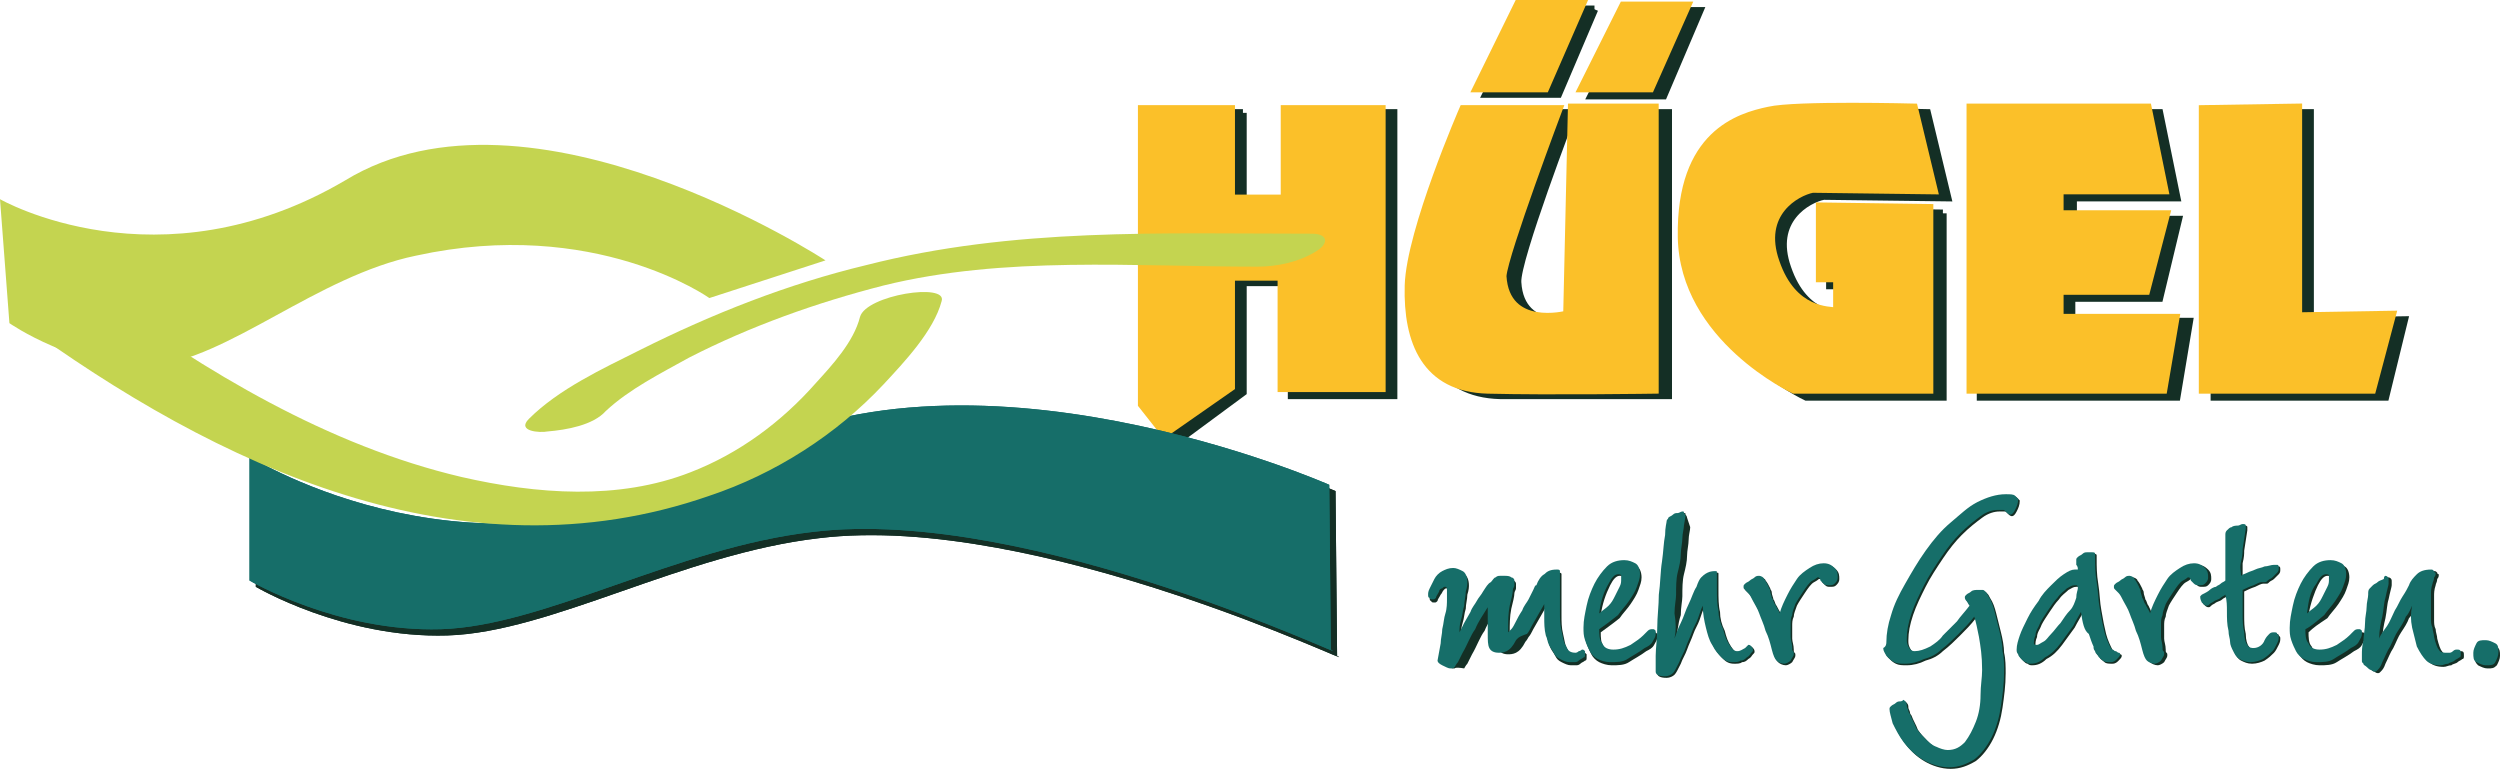
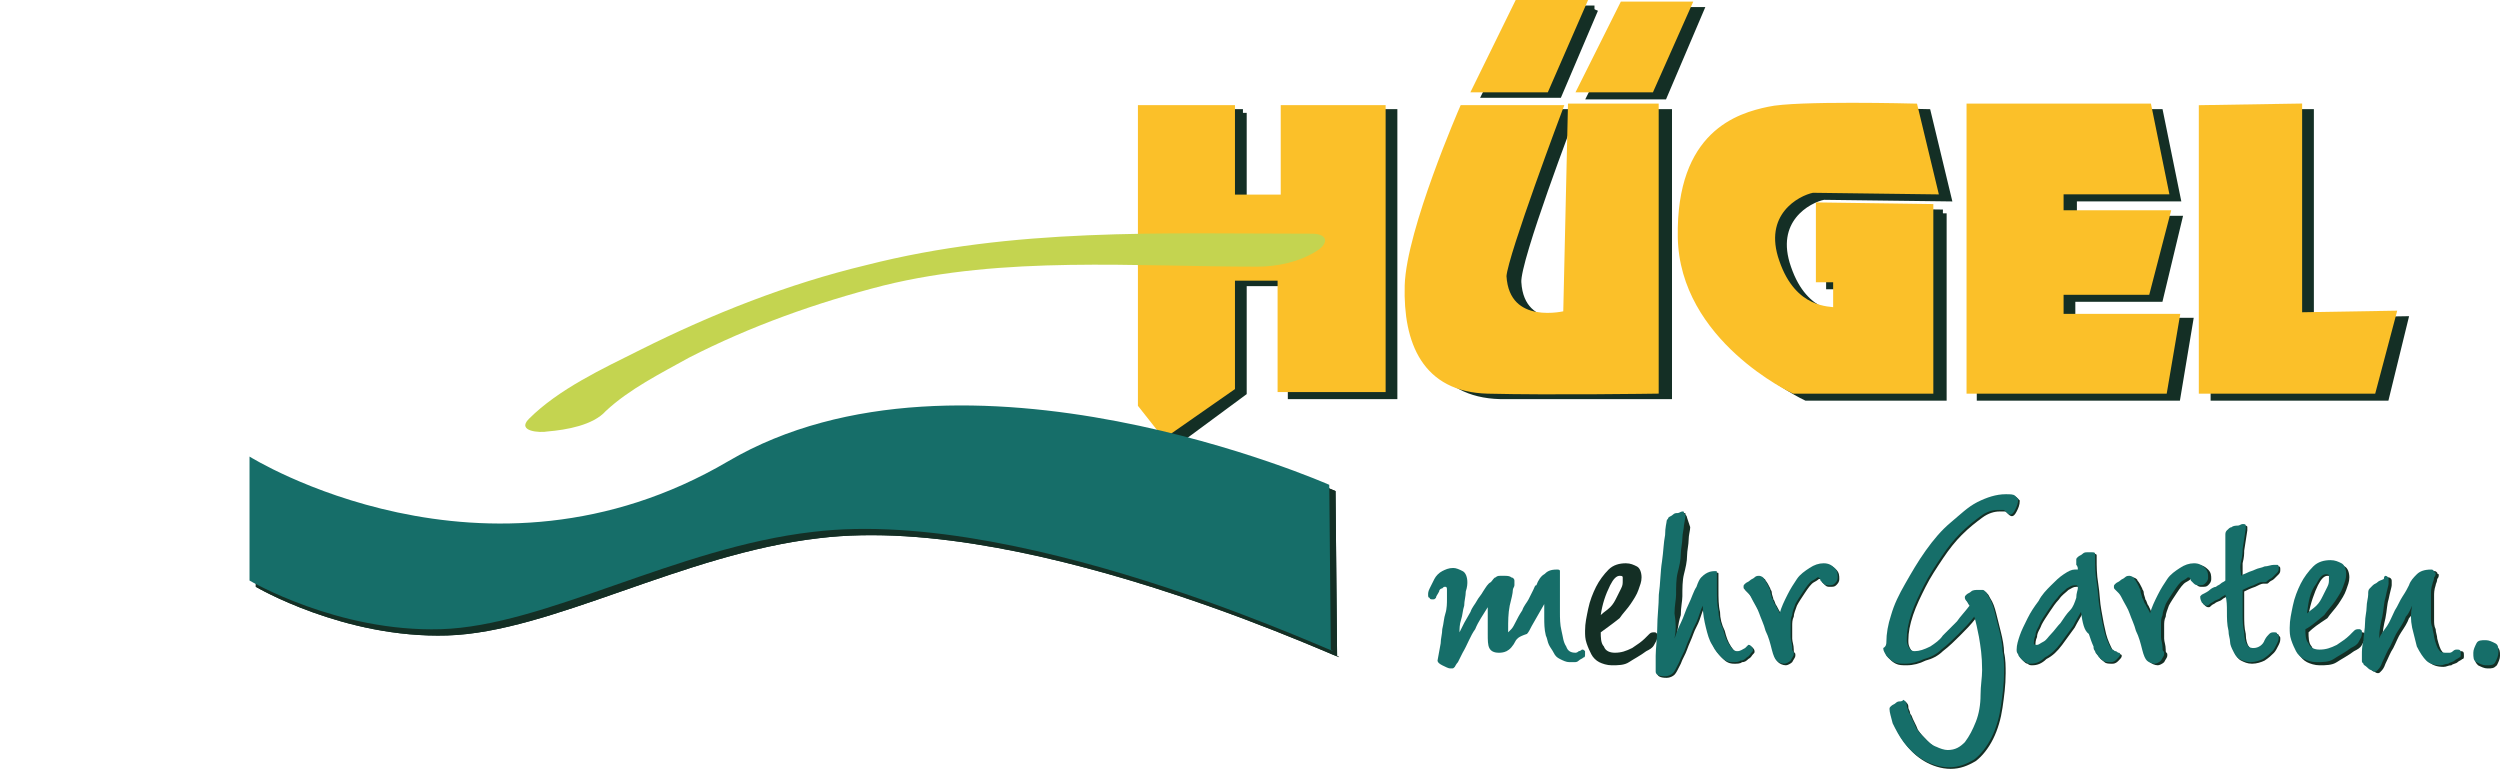
<svg xmlns="http://www.w3.org/2000/svg" version="1.1" id="Ebene_1" x="0px" y="0px" viewBox="0 0 159.3 48.992" style="enable-background:new 0 0 159.3 48.992;" xml:space="preserve">
  <style type="text/css"> .st0{fill:#142F25;} .st1{fill:#142F25;stroke:#142F25;stroke-width:0.48;} .st2{fill:#403E41;} .st3{fill:#FBC029;} .st4{fill:none;stroke:#FBC029;stroke-width:0.384;} .st5{fill:#C4D450;} .st6{fill:#166E69;}</style>
  <g>
    <path class="st0" d="M16.3,29.492v7.9c0,0,5.6,3.3,12.2,3.1s15-5.2,23.7-6.2c13.9-1.7,35,8.6,33,7.5l-0.1-10.5 c0,0-23.3-10.3-38.3-1.5C31.3,38.892,16.3,29.492,16.3,29.492" />
    <path class="st0" d="M16.3,29.492v7.9c0,0,5.6,3.3,12.2,3.1s15-5.2,23.7-6.2c13.9-1.7,35,8.6,33,7.5l-0.1-10.5 c0,0-23.3-10.3-38.3-1.5C31.3,38.892,16.3,29.492,16.3,29.492z" />
    <polyline class="st1" points="79.2,7.192 73.5,7.192 73.5,26.092 75,28.092 79.2,24.992 79.2,17.992 82.3,17.992 82.3,25.192 88.8,25.192 88.8,7.192 82.5,7.192 82.5,12.992 79.2,12.992 79.2,7.192 " />
    <path class="st1" d="M100.2,7.192H94c0,0-3.4,7.8-3.5,11.3s1.1,6.6,5.1,6.7c4,0,10.7,0,10.7,0v-18h-5.4l-0.2,13.2c0,0-3.8,1-4-2.4 C96.6,16.592,100.2,7.192,100.2,7.192" />
    <polyline class="st2" points="108.3,0.692 104.1,0.692 101.4,6.092 106,6.092 108.3,0.692 " />
    <g>
      <polygon class="st1" points="108.3,0.692 104.1,0.692 101.4,6.092 106,6.092 " />
    </g>
    <polyline class="st1" points="101.6,0.592 97.4,0.592 94.7,5.992 99.3,5.992 101.6,0.592 " />
    <path class="st1" d="M123.8,13.592v11.7h-8.7c0,0-7.1-3.3-7.2-9.8c-0.1-6.6,3.7-7.7,5.6-8.1c1.7-0.4,9.3-0.2,9.3-0.2l1.3,5.4 c0,0-7.5-0.1-7.9-0.1c-1,0.2-3.4,1.5-2.3,4.6c1.1,3.2,3.4,3,3.8,3.1v-2h-1.1v-4.7L123.8,13.592" />
    <polyline class="st1" points="126.2,7.192 126.2,25.292 138.7,25.292 139.5,20.492 132,20.492 132,18.992 137.6,18.992 138.8,13.992 132.1,13.992 132.1,12.592 138.7,12.592 137.6,7.192 126.2,7.192 " />
    <polyline class="st1" points="141.1,7.192 141.1,25.292 152,25.292 153.2,20.392 147.2,20.492 147.2,7.192 141.1,7.192 " />
    <polyline class="st3" points="78.5,6.892 72.7,6.892 72.7,25.792 74.2,27.692 78.5,24.692 78.5,17.692 81.6,17.692 81.6,24.792 88.1,24.792 88.1,6.892 81.8,6.892 81.8,12.592 78.5,12.592 78.5,6.892 " />
    <polygon class="st4" points="78.5,6.892 72.7,6.892 72.7,25.792 74.2,27.692 78.5,24.692 78.5,17.692 81.6,17.692 81.6,24.792 88.1,24.792 88.1,6.892 81.8,6.892 81.8,12.592 78.5,12.592 " />
    <path class="st3" d="M99.4,6.892h-6.2c0,0-3.4,7.8-3.5,11.3c-0.1,3.6,1.1,6.6,5.1,6.7c4,0.1,10.7,0,10.7,0v-18.1h-5.4l-0.3,13.2 c0,0-3.8,1-4-2.4C95.9,16.192,99.4,6.892,99.4,6.892" />
    <path class="st4" d="M99.4,6.892h-6.2c0,0-3.4,7.8-3.5,11.3c-0.1,3.6,1.1,6.6,5.1,6.7c4,0.1,10.7,0,10.7,0v-18.1h-5.4l-0.3,13.2 c0,0-3.8,1-4-2.4C95.9,16.192,99.4,6.892,99.4,6.892z" />
    <polyline class="st3" points="107.6,0.292 103.4,0.292 100.7,5.692 105.2,5.692 107.6,0.292 " />
    <g>
      <polygon class="st4" points="107.6,0.292 103.4,0.292 100.7,5.692 105.2,5.692 " />
    </g>
    <polyline class="st3" points="100.9,0.192 96.7,0.192 94,5.692 98.5,5.692 100.9,0.192 " />
    <g>
      <polygon class="st4" points="100.9,0.192 96.7,0.192 94,5.692 98.5,5.692 " />
    </g>
    <path class="st3" d="M123,13.192v11.7h-8.7c0,0-7.1-3.3-7.2-9.8c-0.1-6.6,3.7-7.7,5.6-8.1c1.7-0.4,9.3-0.2,9.3-0.2l1.3,5.4 c0,0-7.5-0.1-7.8-0.1c-1,0.2-3.4,1.5-2.3,4.6c1.1,3.2,3.4,3,3.8,3.1v-2h-1.1v-4.7L123,13.192" />
    <path class="st4" d="M123,13.192v11.7h-8.7c0,0-7.1-3.3-7.2-9.8c-0.1-6.6,3.7-7.7,5.6-8.1c1.7-0.4,9.3-0.2,9.3-0.2l1.3,5.4 c0,0-7.5-0.1-7.8-0.1c-1,0.2-3.4,1.5-2.3,4.6c1.1,3.2,3.4,3,3.8,3.1v-2h-1.1v-4.7L123,13.192z" />
    <polyline class="st3" points="125.5,6.792 125.5,24.892 137.9,24.892 138.7,20.192 131.3,20.192 131.3,18.592 136.8,18.592 138.1,13.592 131.3,13.592 131.3,12.192 138,12.192 136.9,6.792 125.5,6.792 " />
    <polygon class="st4" points="125.5,6.792 125.5,24.892 137.9,24.892 138.7,20.192 131.3,20.192 131.3,18.592 136.8,18.592 138.1,13.592 131.3,13.592 131.3,12.192 138,12.192 136.9,6.792 " />
    <polyline class="st3" points="140.3,6.892 140.3,24.892 151.2,24.892 152.5,19.992 146.5,20.092 146.5,6.792 140.3,6.892 " />
    <polygon class="st4" points="140.3,6.892 140.3,24.892 151.2,24.892 152.5,19.992 146.5,20.092 146.5,6.792 " />
-     <path class="st5" d="M0,12.692l0.6,7.9c0,0,4.3,3,9.1,2.7c4.8-0.4,10.5-5.7,16.8-7c11.4-2.5,18.7,2.7,18.7,2.7l7.4-2.4 c0,0-18.8-12.3-30.6-5.1C10.1,18.492,0,12.692,0,12.692" />
-     <path class="st6" d="M15.9,29.092v7.9c0,0,5.6,3.3,12.2,3.1s15-5.2,23.7-6.2c13.9-1.7,35,8.6,33,7.5l-0.1-10.5 c0,0-23.3-10.3-38.3-1.5C30.9,38.492,15.9,29.092,15.9,29.092" />
    <path class="st6" d="M15.9,29.092v7.9c0,0,5.6,3.3,12.2,3.1s15-5.2,23.7-6.2c13.9-1.7,35,8.6,33,7.5l-0.1-10.5 c0,0-23.3-10.3-38.3-1.5C30.9,38.492,15.9,29.092,15.9,29.092z" />
-     <path class="st5" d="M54.8,20.192c-0.4,1.6-1.8,3.1-2.8,4.2c-2.2,2.5-4.9,4.5-8,5.7c-4.6,1.8-9.8,1.4-14.6,0.3 c-8.5-2-16.3-6.7-23.3-11.8c-1.2-0.9-5.8,1.2-5,1.8c12.7,9.3,28.3,16.7,44.1,11.2c4.2-1.4,8.1-3.9,11.1-7.1 c1.3-1.4,3.2-3.4,3.7-5.3C60.4,17.992,55.2,18.792,54.8,20.192" />
    <path class="st5" d="M38.6,26.192c1.5-1.4,3.5-2.4,5.3-3.4c3.9-2,8.1-3.5,12.4-4.6c7.7-1.9,16-1.2,23.8-1.2c1.3,0,2.7-0.3,3.8-1 c0.8-0.5,0.7-1.1-0.3-1.1c-9.6,0-19-0.4-28.4,2c-5,1.2-9.8,3.1-14.4,5.4c-2.4,1.2-5.2,2.5-7.1,4.4c-0.8,0.8,0.7,0.9,1.2,0.8 C36.1,27.392,37.8,27.092,38.6,26.192" />
    <g>
-       <path class="st0" d="M91.9,41.092c0-0.3,0.1-0.6,0.1-0.9c0.1-0.4,0.1-0.7,0.2-1s0.1-0.7,0.1-0.9c0-0.3,0-0.5,0-0.6s0-0.2-0.1-0.2 s-0.1,0-0.2,0.1s-0.1,0.2-0.2,0.3c-0.1,0.2-0.2,0.3-0.2,0.4c-0.1,0.1-0.1,0.1-0.2,0.1s-0.2,0-0.2-0.1c-0.1,0-0.1-0.1-0.1-0.2 c0-0.1,0-0.2,0.1-0.4s0.2-0.4,0.3-0.6c0.1-0.2,0.3-0.4,0.5-0.5s0.4-0.2,0.7-0.2c0.2,0,0.4,0.1,0.6,0.2c0.2,0.1,0.3,0.4,0.3,0.7 c0,0.1,0,0.3-0.1,0.6c0,0.3-0.1,0.6-0.1,0.9c-0.1,0.3-0.1,0.6-0.2,0.9c-0.1,0.3-0.1,0.6-0.1,0.8c0.1-0.2,0.2-0.4,0.3-0.6 c0.1-0.2,0.3-0.5,0.4-0.7c0.1-0.3,0.3-0.5,0.4-0.7s0.3-0.4,0.4-0.6c0.2-0.3,0.3-0.5,0.5-0.6c0.1-0.1,0.2-0.3,0.3-0.3 c0.1-0.1,0.2-0.1,0.3-0.1c0.1,0,0.2,0,0.3,0c0.1,0,0.3,0,0.4,0.1c0.1,0,0.2,0.1,0.2,0.2c0,0.1,0,0.2,0,0.3s-0.1,0.2-0.1,0.3 c0,0.2-0.1,0.6-0.2,1c-0.1,0.5-0.1,1-0.1,1.5c0,0.1,0,0.2,0,0.2s0.1-0.1,0.2-0.2s0.2-0.3,0.3-0.5c0.1-0.2,0.2-0.4,0.4-0.7 c0.1-0.3,0.3-0.5,0.4-0.7s0.2-0.4,0.3-0.6c0.1-0.2,0.1-0.3,0.2-0.3c0.1-0.3,0.3-0.6,0.5-0.7c0.2-0.2,0.4-0.3,0.8-0.3 c0.1,0,0.2,0,0.2,0.1c0,0,0,0.1,0,0.2c0,0,0,0.1,0,0.2c0,0.1,0,0.3,0,0.5s0,0.3,0,0.5s0,0.3,0,0.3c0,0.2,0,0.5,0,0.9 s0,0.8,0.1,1.2s0.1,0.7,0.3,1c0.1,0.3,0.3,0.4,0.6,0.4c0,0,0.1,0,0.2-0.1c0.1,0,0.2-0.1,0.2-0.1c0.1,0,0.1,0,0.2,0.1 c0,0.1,0,0.1,0,0.2c0,0.1,0,0.2-0.1,0.2c-0.1,0.1-0.2,0.1-0.3,0.2c-0.1,0.1-0.2,0.1-0.3,0.1c-0.1,0-0.2,0-0.3,0 c-0.2,0-0.4-0.1-0.6-0.2c-0.2-0.1-0.3-0.2-0.4-0.4s-0.2-0.3-0.3-0.5c-0.1-0.2-0.1-0.4-0.2-0.6c-0.1-0.4-0.1-0.8-0.1-1.1 s0-0.6,0-0.9c-0.1,0.2-0.3,0.5-0.4,0.7s-0.3,0.5-0.4,0.7s-0.2,0.4-0.3,0.5c-0.1,0.2-0.2,0.3-0.2,0.3c-0.2,0.4-0.4,0.6-0.6,0.7 c-0.2,0.1-0.4,0.1-0.5,0.1c-0.3,0-0.5-0.1-0.6-0.3s-0.1-0.5-0.1-0.9c0-0.1,0-0.3,0-0.4c0-0.2,0-0.3,0-0.5s0-0.3,0-0.5s0-0.3,0-0.3 c-0.3,0.5-0.6,0.9-0.8,1.4c-0.3,0.4-0.5,1-0.8,1.5c-0.1,0.2-0.2,0.4-0.3,0.6c-0.1,0.1-0.2,0.3-0.2,0.3c-0.6-0.1-0.6,0-0.6,0h-0.1 c-0.1,0-0.3-0.1-0.5-0.2c-0.2-0.1-0.3-0.2-0.3-0.3L91.9,41.092z" />
      <path class="st0" d="M102,40.292c0,0.3,0,0.7,0.2,0.9c0.1,0.3,0.4,0.4,0.7,0.4c0.4,0,0.7-0.1,1.1-0.3c0.3-0.2,0.6-0.4,0.8-0.6 c0.1-0.1,0.2-0.2,0.3-0.3c0.1-0.1,0.2-0.1,0.3-0.1c0.1,0,0.1,0,0.2,0.1c0,0.1,0,0.1,0,0.2c0,0.2-0.1,0.3-0.2,0.5s-0.3,0.3-0.5,0.4 c-0.4,0.3-0.8,0.5-1.1,0.7c-0.3,0.2-0.7,0.2-1.1,0.2c-0.3,0-0.6-0.1-0.8-0.2c-0.2-0.1-0.4-0.3-0.5-0.5s-0.2-0.4-0.3-0.7 c-0.1-0.3-0.1-0.5-0.1-0.8c0-0.5,0.1-0.9,0.2-1.4s0.3-1,0.5-1.4s0.5-0.8,0.8-1.1s0.7-0.4,1.1-0.4c0.3,0,0.5,0.1,0.7,0.2 c0.2,0.1,0.3,0.4,0.3,0.7s-0.1,0.5-0.2,0.8s-0.3,0.6-0.5,0.9c-0.2,0.3-0.5,0.6-0.7,0.9C102.7,39.792,102.4,39.992,102,40.292z M102,39.192c0.2-0.2,0.4-0.3,0.6-0.5s0.3-0.4,0.4-0.6c0.1-0.2,0.2-0.4,0.3-0.6s0.1-0.3,0.1-0.5c0-0.1,0-0.1,0-0.2 c0-0.1-0.1-0.1-0.2-0.1c-0.2,0-0.4,0.2-0.6,0.6C102.3,37.892,102.1,38.492,102,39.192z" />
      <path class="st0" d="M106.8,40.792c0.1-0.3,0.2-0.6,0.4-1c0.2-0.4,0.3-0.8,0.5-1.2s0.3-0.8,0.5-1.1c0.1-0.3,0.2-0.5,0.3-0.6 c0.1-0.1,0.2-0.2,0.4-0.3c0.2-0.1,0.4-0.1,0.5-0.1s0.1,0,0.1,0.1v0.1v0.1c0,0.1,0,0.2,0,0.3s0,0.2,0,0.3s0,0.1,0,0.2 c0,0.5,0,1,0.1,1.4c0,0.4,0.1,0.8,0.3,1.2c0.1,0.4,0.2,0.7,0.4,1c0.2,0.3,0.3,0.4,0.5,0.4s0.3-0.1,0.5-0.2 c0.1-0.1,0.2-0.2,0.2-0.2c0.1,0,0.1,0,0.2,0.1c0,0,0.1,0.1,0.1,0.2c0,0.1,0,0.1-0.1,0.2c-0.1,0.1-0.1,0.2-0.3,0.3 c-0.1,0.1-0.2,0.2-0.4,0.2c-0.1,0.1-0.3,0.1-0.5,0.1c-0.3,0-0.5-0.1-0.7-0.3s-0.4-0.4-0.6-0.8c-0.2-0.3-0.3-0.7-0.4-1.1 c-0.1-0.4-0.2-0.9-0.2-1.4c-0.1,0.2-0.2,0.5-0.3,0.8s-0.3,0.6-0.4,0.9c-0.1,0.3-0.3,0.7-0.4,1s-0.3,0.6-0.4,0.9 c-0.2,0.4-0.3,0.6-0.4,0.7c-0.1,0.1-0.3,0.2-0.5,0.2c-0.4,0-0.6-0.1-0.6-0.3s0-0.5,0-1s0.1-1.1,0.1-1.8s0.1-1.4,0.1-2.1 c0.1-0.7,0.1-1.5,0.2-2.1c0.1-0.7,0.1-1.2,0.2-1.7c0-0.5,0.1-0.8,0.1-0.9c0-0.1,0.1-0.1,0.1-0.2c0.1-0.1,0.2-0.1,0.3-0.2 c0.1-0.1,0.2-0.1,0.3-0.1c0.1,0,0.2-0.1,0.3-0.1c0.1,0,0.1,0,0.1,0.1c0,0,0.1,0.1,0.1,0.2l0.2,0.6c0,0.2-0.1,0.5-0.1,0.8 s-0.1,0.7-0.1,1c0,0.4-0.1,0.8-0.2,1.2s-0.1,0.9-0.1,1.4c0,0.3-0.1,0.7-0.1,1.2C106.9,39.792,106.9,40.292,106.8,40.792z" />
      <path class="st0" d="M113.5,39.192c0.1-0.4,0.3-0.8,0.5-1.2s0.4-0.7,0.6-1s0.5-0.5,0.8-0.7s0.6-0.3,0.9-0.3s0.5,0.1,0.7,0.3 s0.2,0.4,0.2,0.6c0,0.2-0.1,0.3-0.2,0.4c-0.1,0.1-0.2,0.1-0.4,0.1c-0.1,0-0.2,0-0.3-0.1c-0.1-0.1-0.1-0.1-0.2-0.2 c0-0.1-0.1-0.2-0.1-0.2h-0.1c0,0-0.1,0.1-0.3,0.2c-0.2,0.1-0.4,0.4-0.6,0.7s-0.4,0.6-0.5,0.8c-0.1,0.3-0.2,0.5-0.2,0.7 c-0.1,0.2-0.1,0.4-0.1,0.6c0,0.2,0,0.3,0,0.4c0,0.1,0,0.2,0,0.4s0.1,0.4,0.1,0.7v0.1c0,0.1,0.1,0.1,0.1,0.2c0,0.1,0,0.1,0,0.1 c0,0.1-0.1,0.2-0.2,0.4c-0.1,0.1-0.3,0.2-0.4,0.2c-0.2,0-0.4-0.1-0.5-0.2c-0.1-0.1-0.2-0.3-0.3-0.7c-0.1-0.4-0.2-0.8-0.4-1.2 c-0.1-0.4-0.3-0.8-0.4-1.1s-0.3-0.6-0.4-0.8s-0.2-0.4-0.3-0.5c0,0-0.1-0.1-0.2-0.2c-0.1-0.1-0.1-0.1-0.1-0.2c0-0.1,0-0.1,0.1-0.2 c0.1-0.1,0.2-0.1,0.3-0.2c0.1-0.1,0.2-0.1,0.3-0.2c0.1-0.1,0.2-0.1,0.3-0.1c0.1,0,0.3,0.1,0.3,0.2c0.1,0.1,0.2,0.3,0.3,0.5 c0,0.1,0.1,0.1,0.1,0.3c0,0.1,0.1,0.3,0.1,0.4c0.1,0.1,0.1,0.3,0.2,0.4C113.4,38.992,113.5,39.092,113.5,39.192z" />
      <path class="st0" d="M120.3,40.992c0-0.5,0.1-1.1,0.3-1.7c0.2-0.7,0.5-1.3,0.9-2s0.8-1.4,1.3-2.1c0.5-0.7,1-1.3,1.6-1.8 s1.1-1,1.7-1.3s1.2-0.5,1.8-0.5c0.3,0,0.5,0,0.6,0.1s0.2,0.2,0.2,0.2c0,0.3-0.1,0.5-0.2,0.7c-0.1,0.2-0.2,0.3-0.3,0.3 c0,0-0.1,0-0.2-0.1c-0.1-0.1-0.1-0.1-0.1-0.1c-0.1-0.1-0.1-0.1-0.2-0.1c-0.1,0-0.2,0-0.3,0c-0.3,0-0.7,0.1-1.1,0.4 c-0.4,0.3-0.8,0.6-1.3,1.1c-0.4,0.4-0.8,0.9-1.2,1.5c-0.4,0.6-0.8,1.2-1.1,1.8c-0.3,0.6-0.6,1.2-0.8,1.8c-0.2,0.6-0.3,1.1-0.3,1.6 c0,0.2,0,0.3,0.1,0.5s0.2,0.3,0.4,0.3c0.3,0,0.6-0.1,1-0.3c0.3-0.2,0.6-0.4,0.8-0.7c0.3-0.3,0.6-0.6,0.9-0.9 c0.2-0.3,0.5-0.6,0.8-1c-0.1-0.1-0.1-0.2-0.2-0.3s-0.1-0.2-0.1-0.2c0-0.1,0-0.1,0.1-0.2c0.1-0.1,0.2-0.1,0.3-0.2 c0.1-0.1,0.3-0.1,0.4-0.1c0.1,0,0.2,0,0.3,0s0.1,0,0.2,0.1s0.1,0.1,0.2,0.3c0.2,0.3,0.3,0.6,0.4,1c0.1,0.4,0.2,0.8,0.3,1.2 s0.2,0.9,0.2,1.3c0.1,0.4,0.1,0.9,0.1,1.3c0,0.8-0.1,1.5-0.2,2.2c-0.1,0.7-0.3,1.4-0.6,2s-0.7,1.1-1.1,1.4c-0.5,0.3-1,0.5-1.6,0.5 s-1.2-0.2-1.7-0.5s-0.9-0.7-1.2-1.1c-0.3-0.4-0.5-0.8-0.7-1.2c-0.1-0.4-0.2-0.7-0.2-0.9c0-0.1,0-0.1,0.1-0.2 c0.1-0.1,0.2-0.1,0.3-0.2c0.1-0.1,0.2-0.1,0.3-0.1c0.1,0,0.2-0.1,0.2-0.1s0,0,0.1,0.1s0.1,0.2,0.1,0.3s0.1,0.2,0.1,0.3 s0.1,0.2,0.1,0.2c0.1,0.3,0.3,0.6,0.4,0.9c0.2,0.3,0.4,0.5,0.6,0.7s0.4,0.4,0.7,0.5c0.2,0.1,0.5,0.2,0.7,0.2 c0.5,0,0.8-0.2,1.1-0.5c0.3-0.4,0.5-0.8,0.7-1.3s0.3-1.1,0.3-1.7s0.1-1.1,0.1-1.6c0-0.9-0.1-1.5-0.2-2.1c-0.1-0.5-0.2-1-0.3-1.3 c-0.3,0.4-0.7,0.8-1,1.1s-0.7,0.7-1.1,1c-0.3,0.3-0.7,0.5-1.1,0.6c-0.4,0.2-0.8,0.3-1.2,0.3c-0.3,0-0.5,0-0.7-0.1 s-0.3-0.2-0.5-0.4c-0.1-0.2-0.2-0.3-0.2-0.5C120.3,41.292,120.3,41.092,120.3,40.992z" />
      <path class="st0" d="M132.7,39.092c-0.1,0.2-0.3,0.5-0.5,0.9c-0.3,0.4-0.5,0.7-0.8,1.1c-0.3,0.4-0.6,0.7-1,0.9 c-0.3,0.3-0.6,0.4-0.9,0.4c-0.1,0-0.2,0-0.3-0.1c-0.1,0-0.2-0.1-0.3-0.2c-0.1-0.1-0.2-0.2-0.2-0.3c-0.1-0.1-0.1-0.2-0.1-0.3 c0-0.3,0.1-0.6,0.2-0.9c0.1-0.3,0.3-0.7,0.5-1.1c0.2-0.4,0.4-0.7,0.7-1.1c0.2-0.4,0.5-0.7,0.8-1s0.5-0.5,0.8-0.7s0.5-0.3,0.7-0.3 c0.1,0,0.1,0,0.2,0c0-0.1,0-0.2-0.1-0.3c0-0.2,0-0.2,0-0.3s0-0.1,0.1-0.2c0.1-0.1,0.2-0.1,0.3-0.2c0.1-0.1,0.2-0.1,0.3-0.1 s0.2,0,0.3,0s0.2,0,0.2,0.1s0,0.2,0,0.2c0,0.5,0,1,0.1,1.6s0.1,1.2,0.2,1.7c0.1,0.6,0.2,1.1,0.3,1.5s0.3,0.8,0.4,1 c0,0,0,0,0.1,0.1c0.1,0,0.1,0.1,0.2,0.1c0.1,0,0.1,0.1,0.2,0.1c0.1,0,0.1,0.1,0.1,0.1c0,0.1-0.1,0.2-0.2,0.3 c-0.1,0.1-0.2,0.2-0.4,0.2s-0.4,0-0.5-0.1s-0.3-0.2-0.3-0.3c-0.1-0.1-0.2-0.2-0.2-0.3c-0.1-0.1-0.1-0.2-0.1-0.3 c-0.1-0.2-0.2-0.5-0.3-0.8C133,40.292,132.9,39.792,132.7,39.092z M132.5,37.592c0-0.1,0-0.2-0.1-0.2s-0.1,0-0.1,0 c-0.2,0-0.3,0.1-0.5,0.2c-0.2,0.2-0.4,0.3-0.6,0.6c-0.2,0.2-0.4,0.5-0.6,0.8c-0.2,0.3-0.4,0.6-0.5,0.8c-0.1,0.3-0.3,0.5-0.3,0.8 c-0.1,0.2-0.1,0.4-0.1,0.5s0.1,0.1,0.2,0.1c0.1,0,0.2-0.1,0.4-0.2c0.2-0.1,0.3-0.3,0.5-0.5s0.4-0.5,0.6-0.7 c0.2-0.3,0.4-0.6,0.6-0.8s0.3-0.5,0.4-0.8C132.4,37.992,132.5,37.792,132.5,37.592z" />
      <path class="st0" d="M137.2,39.192c0.1-0.4,0.3-0.8,0.5-1.2s0.4-0.7,0.6-1c0.2-0.3,0.5-0.5,0.8-0.7s0.6-0.3,0.9-0.3 c0.3,0,0.5,0.1,0.7,0.3s0.2,0.4,0.2,0.6c0,0.2-0.1,0.3-0.2,0.4c-0.1,0.1-0.2,0.1-0.4,0.1c-0.1,0-0.2,0-0.3-0.1s-0.1-0.1-0.2-0.2 c0-0.1-0.1-0.2-0.1-0.2h-0.1c0,0-0.1,0.1-0.3,0.2c-0.2,0.1-0.4,0.4-0.6,0.7c-0.2,0.3-0.4,0.6-0.5,0.8c-0.1,0.3-0.2,0.5-0.2,0.7 c-0.1,0.2-0.1,0.4-0.1,0.6c0,0.2,0,0.3,0,0.4c0,0.1,0,0.2,0,0.4s0.1,0.4,0.1,0.7v0.1c0,0.1,0.1,0.1,0.1,0.2c0,0.1,0,0.1,0,0.1 c0,0.1-0.1,0.2-0.2,0.4c-0.1,0.1-0.3,0.2-0.4,0.2c-0.2,0-0.4-0.1-0.5-0.2c-0.1-0.1-0.2-0.3-0.3-0.7s-0.2-0.8-0.4-1.2 c-0.1-0.4-0.3-0.8-0.4-1.1c-0.1-0.3-0.3-0.6-0.4-0.8c-0.1-0.2-0.2-0.4-0.3-0.5c0,0-0.1-0.1-0.2-0.2c-0.1-0.1-0.1-0.1-0.1-0.2 c0-0.1,0-0.1,0.1-0.2c0.1-0.1,0.2-0.1,0.3-0.2c0.1-0.1,0.2-0.1,0.3-0.2c0.1-0.1,0.2-0.1,0.3-0.1s0.3,0.1,0.3,0.2 c0.1,0.1,0.2,0.3,0.3,0.5c0,0.1,0.1,0.1,0.1,0.3c0,0.1,0.1,0.3,0.1,0.4c0.1,0.1,0.1,0.3,0.2,0.4 C137.1,38.992,137.1,39.092,137.2,39.192z" />
      <path class="st0" d="M141.9,35.192c0,0,0-0.1,0-0.2c0-0.1,0-0.2,0-0.3s0-0.2,0-0.3s0-0.2,0-0.2c0-0.1,0-0.2,0.1-0.3 s0.2-0.2,0.3-0.2c0.1-0.1,0.3-0.1,0.4-0.1c0.1,0,0.2-0.1,0.3-0.1s0.2,0,0.2,0.1s0,0.1,0,0.2l-0.2,1.3c0,0.2,0,0.4-0.1,0.8 c0,0.3,0,0.6,0,0.9c0.1-0.1,0.2-0.1,0.4-0.2c0.2-0.1,0.3-0.1,0.5-0.2c0.2-0.1,0.4-0.1,0.6-0.2c0.2,0,0.4-0.1,0.6-0.1 c0.1,0,0.1,0,0.2,0c0.1,0,0.1,0.1,0.1,0.2c0,0.1,0,0.2-0.1,0.3s-0.2,0.2-0.3,0.3s-0.2,0.1-0.3,0.2c-0.1,0.1-0.1,0.1-0.2,0.1h-0.1 c-0.1,0-0.1,0-0.1,0c-0.1,0-0.3,0.1-0.5,0.2c-0.3,0.1-0.5,0.2-0.7,0.3c0,0.1,0,0.2,0,0.3s0,0.2,0,0.3c0,0.3,0,0.6,0,0.9 c0,0.4,0,0.8,0.1,1.2c0,0.4,0.1,0.7,0.2,0.8c0.1,0.2,0.3,0.2,0.4,0.2c0.3,0,0.6-0.2,0.7-0.5c0.1-0.2,0.2-0.3,0.3-0.4 c0.1-0.1,0.2-0.1,0.3-0.1s0.2,0,0.2,0.1c0.1,0.1,0.1,0.1,0.1,0.2c0,0.1,0,0.2-0.1,0.4s-0.2,0.4-0.3,0.5c-0.2,0.2-0.3,0.3-0.6,0.5 c-0.2,0.1-0.5,0.2-0.8,0.2s-0.5-0.1-0.7-0.2c-0.2-0.1-0.3-0.3-0.4-0.5c-0.1-0.2-0.2-0.4-0.2-0.6c0-0.2-0.1-0.4-0.1-0.7 c-0.1-0.4-0.1-0.8-0.1-1.2s0-0.7-0.1-1.1c-0.1,0.1-0.2,0.1-0.3,0.2c-0.1,0.1-0.2,0.1-0.4,0.2c-0.1,0.1-0.2,0.1-0.3,0.2 c-0.1,0.1-0.1,0.1-0.2,0.1c-0.1,0-0.2-0.1-0.3-0.2c-0.1-0.2-0.1-0.3-0.1-0.3v-0.1l0.1-0.1c0.2-0.1,0.4-0.2,0.5-0.3 s0.3-0.2,0.4-0.2c0.1-0.1,0.2-0.1,0.3-0.2c0.1-0.1,0.2-0.1,0.3-0.2L141.9,35.192L141.9,35.192z" />
      <path class="st0" d="M147.1,40.292c0,0.3,0,0.7,0.2,0.9c0.1,0.3,0.4,0.4,0.7,0.4c0.4,0,0.7-0.1,1.1-0.3c0.3-0.2,0.6-0.4,0.8-0.6 c0.1-0.1,0.2-0.2,0.3-0.3s0.2-0.1,0.3-0.1s0.1,0,0.2,0.1c0,0.1,0,0.1,0,0.2c0,0.2-0.1,0.3-0.2,0.5c-0.1,0.2-0.3,0.3-0.5,0.4 c-0.4,0.3-0.8,0.5-1.1,0.7s-0.7,0.2-1.1,0.2c-0.3,0-0.6-0.1-0.8-0.2c-0.2-0.1-0.4-0.3-0.5-0.5s-0.2-0.4-0.3-0.7s-0.1-0.5-0.1-0.8 c0-0.5,0.1-0.9,0.2-1.4c0.1-0.5,0.3-1,0.5-1.4s0.5-0.8,0.8-1.1s0.7-0.4,1.1-0.4c0.3,0,0.5,0.1,0.7,0.2c0.2,0.1,0.3,0.4,0.3,0.7 s-0.1,0.5-0.2,0.8c-0.1,0.3-0.3,0.6-0.5,0.9c-0.2,0.3-0.5,0.6-0.7,0.9C147.7,39.792,147.4,39.992,147.1,40.292z M147.1,39.192 c0.2-0.2,0.4-0.3,0.6-0.5c0.2-0.2,0.3-0.4,0.4-0.6c0.1-0.2,0.2-0.4,0.3-0.6c0.1-0.2,0.1-0.3,0.1-0.5c0-0.1,0-0.1,0-0.2 c0-0.1-0.1-0.1-0.2-0.1c-0.2,0-0.4,0.2-0.6,0.6S147.2,38.492,147.1,39.192z" />
      <path class="st0" d="M152.2,36.792c0.1,0,0.2,0.1,0.2,0.2c0,0.1,0,0.2,0,0.3s-0.1,0.4-0.2,0.9c-0.1,0.3-0.1,0.7-0.2,1.2 c-0.1,0.4-0.2,0.9-0.2,1.4c0.1-0.3,0.3-0.5,0.5-0.8s0.3-0.6,0.5-1c0.2-0.3,0.3-0.6,0.5-0.9c0.2-0.3,0.3-0.5,0.4-0.7 c0.1-0.3,0.3-0.5,0.5-0.7s0.5-0.3,0.9-0.3c0.1,0,0.1,0,0.2,0.1c0,0.1,0.1,0.1,0.1,0.1c0,0.1,0,0.2-0.1,0.3c0,0.2-0.1,0.3-0.1,0.4 c-0.1,0.3-0.1,0.5-0.1,0.7s0,0.5,0,0.7c0,0,0,0.1,0,0.3c0,0.1,0,0.3,0,0.5s0,0.4,0.1,0.6c0,0.2,0.1,0.4,0.1,0.6 c0.1,0.4,0.2,0.7,0.3,0.8c0.1,0.2,0.3,0.2,0.5,0.2c0.1,0,0.1,0,0.2,0c0.1,0,0.2-0.1,0.2-0.1c0.1-0.1,0.2-0.1,0.2-0.1h0.1 c0.2,0,0.2,0.1,0.2,0.3c0,0.1,0,0.2-0.1,0.2c-0.1,0.1-0.2,0.1-0.3,0.2c-0.1,0.1-0.3,0.1-0.4,0.2c-0.2,0-0.3,0.1-0.5,0.1 c-0.4,0-0.7-0.1-0.9-0.3s-0.4-0.5-0.6-0.9c-0.1-0.4-0.2-0.8-0.3-1.2c-0.1-0.5-0.1-0.9,0-1.4c-0.1,0.2-0.2,0.5-0.4,0.7 c-0.1,0.3-0.3,0.6-0.5,0.9c-0.2,0.3-0.3,0.6-0.5,1c-0.2,0.3-0.3,0.6-0.5,1c-0.1,0.3-0.2,0.4-0.3,0.5s-0.1,0.1-0.2,0.1 c0,0-0.1,0-0.2-0.1c-0.1,0-0.2-0.1-0.3-0.2c-0.1-0.1-0.2-0.1-0.2-0.2c-0.1-0.1-0.1-0.1-0.1-0.2c0-0.1,0-0.2,0-0.4s0-0.5,0.1-0.9 c0-0.3,0.1-0.7,0.1-1.1s0.1-0.7,0.1-1s0.1-0.6,0.1-0.8s0-0.3,0.1-0.4c0,0,0.1-0.1,0.2-0.2c0.1-0.1,0.2-0.1,0.3-0.2 c0.1-0.1,0.2-0.1,0.4-0.2C152,36.792,152.1,36.792,152.2,36.792z" />
      <path class="st0" d="M158.5,40.992c0.2,0,0.4,0.1,0.6,0.2c0.2,0.2,0.2,0.3,0.2,0.6c0,0.2-0.1,0.4-0.2,0.6 c-0.2,0.2-0.3,0.2-0.6,0.2c-0.2,0-0.4-0.1-0.6-0.2c-0.2-0.2-0.2-0.3-0.2-0.6c0-0.2,0.1-0.4,0.2-0.6 C158.1,41.092,158.3,40.992,158.5,40.992z" />
    </g>
    <g>
      <path class="st6" d="M91.8,40.992c0-0.3,0.1-0.6,0.1-0.9c0.1-0.4,0.1-0.7,0.2-1s0.1-0.7,0.1-0.9c0-0.3,0-0.5,0-0.6s0-0.2-0.1-0.2 s-0.1,0-0.2,0.1c-0.1,0-0.2,0.1-0.2,0.2c-0.1,0.2-0.2,0.3-0.2,0.4c-0.1,0.1-0.1,0.1-0.2,0.1s-0.2,0-0.2-0.1 c-0.1,0-0.1-0.1-0.1-0.2c0-0.1,0-0.2,0.1-0.4s0.2-0.4,0.3-0.6c0.1-0.2,0.3-0.4,0.5-0.5s0.4-0.2,0.7-0.2c0.2,0,0.4,0.1,0.6,0.2 c0.2,0.1,0.3,0.4,0.3,0.7c0,0.1,0,0.3-0.1,0.6c0,0.3-0.1,0.6-0.1,0.9c-0.1,0.3-0.1,0.6-0.2,0.9c-0.1,0.3-0.1,0.6-0.1,0.8 c0.1-0.2,0.2-0.4,0.3-0.6c0.1-0.2,0.3-0.5,0.4-0.7c0.1-0.3,0.3-0.5,0.4-0.7s0.3-0.4,0.4-0.6c0.2-0.3,0.3-0.5,0.5-0.6 c0.1-0.1,0.2-0.3,0.3-0.3c0.1-0.1,0.2-0.1,0.3-0.1c0.1,0,0.2,0,0.3,0c0.1,0,0.3,0,0.4,0.1c0.1,0,0.2,0.1,0.2,0.2 c0,0.1,0,0.2,0,0.3s-0.1,0.2-0.1,0.3c0,0.2-0.1,0.6-0.2,1c-0.1,0.5-0.1,1-0.1,1.5c0,0.1,0,0.2,0,0.2s0.1-0.1,0.2-0.2 s0.2-0.3,0.3-0.5c0.1-0.2,0.2-0.4,0.4-0.7c0.1-0.3,0.3-0.5,0.4-0.7s0.2-0.4,0.3-0.6c0.1-0.2,0.1-0.3,0.2-0.3 c0.1-0.3,0.3-0.6,0.5-0.7c0.2-0.2,0.4-0.3,0.8-0.3c0.1,0,0.2,0,0.2,0.1c0,0,0,0.1,0,0.2c0,0,0,0.1,0,0.2c0,0.1,0,0.3,0,0.5 s0,0.3,0,0.5s0,0.3,0,0.3c0,0.2,0,0.5,0,0.9s0,0.8,0.1,1.2s0.1,0.7,0.3,1c0.1,0.3,0.3,0.4,0.6,0.4c0,0,0.1,0,0.2-0.1 c0.1,0,0.2-0.1,0.2-0.1c0.1,0,0.1,0,0.2,0.1c0,0.1,0,0.1,0,0.2c0,0.1,0,0.2-0.1,0.2c-0.1,0.1-0.2,0.1-0.3,0.2 c-0.1,0.1-0.2,0.1-0.3,0.1c-0.1,0-0.2,0-0.3,0c-0.2,0-0.4-0.1-0.6-0.2c-0.2-0.1-0.3-0.2-0.4-0.4s-0.2-0.3-0.3-0.5 c-0.1-0.2-0.1-0.4-0.2-0.6c-0.1-0.4-0.1-0.8-0.1-1.1s0-0.6,0-0.9c-0.1,0.2-0.3,0.5-0.4,0.7s-0.3,0.5-0.4,0.7s-0.2,0.4-0.3,0.5 c-0.6,0.2-0.6,0.3-0.7,0.4c-0.2,0.4-0.4,0.6-0.6,0.7c-0.2,0.1-0.4,0.1-0.5,0.1c-0.3,0-0.5-0.1-0.6-0.3s-0.1-0.5-0.1-0.9 c0-0.1,0-0.3,0-0.4c0-0.2,0-0.3,0-0.5s0-0.3,0-0.5s0-0.3,0-0.3c-0.3,0.5-0.6,0.9-0.8,1.4c-0.3,0.4-0.5,1-0.8,1.5 c-0.1,0.2-0.2,0.4-0.3,0.6c-0.1,0.1-0.2,0.3-0.2,0.3c-0.1,0.1-0.1,0.1-0.2,0.1h-0.1c-0.1,0-0.3-0.1-0.5-0.2 c-0.2-0.1-0.3-0.2-0.3-0.3L91.8,40.992z" />
-       <path class="st6" d="M101.9,40.092c0,0.3,0,0.7,0.2,0.9c0.1,0.3,0.4,0.4,0.7,0.4c0.4,0,0.7-0.1,1.1-0.3c0.3-0.2,0.6-0.4,0.8-0.6 c0.1-0.1,0.2-0.2,0.3-0.3c0.1-0.1,0.2-0.1,0.3-0.1c0.1,0,0.1,0,0.2,0.1c0,0.1,0,0.1,0,0.2c0,0.2-0.1,0.3-0.2,0.5s-0.3,0.3-0.5,0.4 c-0.4,0.3-0.8,0.5-1.1,0.7c-0.3,0.2-0.7,0.2-1.1,0.2c-0.3,0-0.6-0.1-0.8-0.2c-0.2-0.1-0.4-0.3-0.5-0.5s-0.2-0.4-0.3-0.7 c-0.1-0.3-0.1-0.5-0.1-0.8c0-0.5,0.1-0.9,0.2-1.4s0.3-1,0.5-1.4s0.5-0.8,0.8-1.1s0.7-0.4,1.1-0.4c0.3,0,0.5,0.1,0.7,0.2 c0.2,0.1,0.3,0.4,0.3,0.7s-0.1,0.5-0.2,0.8s-0.3,0.6-0.5,0.9c-0.2,0.3-0.5,0.6-0.7,0.9C102.6,39.592,102.2,39.892,101.9,40.092z M101.9,39.092c0.2-0.2,0.4-0.3,0.6-0.5s0.3-0.4,0.4-0.6c0.1-0.2,0.2-0.4,0.3-0.6c0.1-0.2,0.1-0.3,0.1-0.5c0-0.1,0-0.1,0-0.2 c0-0.1-0.1-0.1-0.2-0.1c-0.2,0-0.4,0.2-0.6,0.6C102.2,37.692,102,38.292,101.9,39.092z" />
      <path class="st6" d="M106.7,40.692c0.1-0.3,0.2-0.6,0.4-1c0.2-0.4,0.3-0.8,0.5-1.2s0.3-0.8,0.5-1.1c0.1-0.3,0.2-0.5,0.3-0.6 c0.1-0.1,0.2-0.2,0.4-0.3c0.2-0.1,0.4-0.1,0.5-0.1s0.1,0,0.1,0.1v0.1v0.1c0,0.1,0,0.2,0,0.3s0,0.2,0,0.3s0,0.1,0,0.2 c0,0.5,0,1,0.1,1.4c0,0.4,0.1,0.8,0.3,1.2c0.1,0.4,0.2,0.7,0.4,1c0.2,0.3,0.3,0.4,0.5,0.4s0.3-0.1,0.5-0.2 c0.1-0.1,0.2-0.2,0.2-0.2c0.1,0,0.1,0,0.2,0.1c0,0,0.1,0.1,0.1,0.2c0,0.1,0,0.1-0.1,0.2c-0.1,0.1-0.1,0.2-0.3,0.3 c-0.1,0.1-0.2,0.2-0.4,0.2c-0.1,0.1-0.3,0.1-0.5,0.1c-0.3,0-0.5-0.1-0.7-0.3s-0.4-0.4-0.6-0.8c-0.2-0.3-0.3-0.7-0.4-1.1 c-0.1-0.4-0.2-0.9-0.2-1.4c-0.1,0.2-0.2,0.5-0.3,0.8c-0.1,0.3-0.3,0.6-0.4,0.9c-0.1,0.3-0.3,0.7-0.4,1s-0.3,0.6-0.4,0.9 c-0.2,0.4-0.3,0.6-0.4,0.7c-0.1,0.1-0.3,0.2-0.5,0.2c-0.4,0-0.6-0.1-0.6-0.3s0-0.5,0-1s0.1-1.1,0.1-1.8s0.1-1.4,0.1-2.1 c0.1-0.7,0.1-1.5,0.2-2.1c0.1-0.7,0.1-1.2,0.2-1.7c0-0.5,0.1-0.8,0.1-0.9c0-0.1,0.1-0.1,0.1-0.2c0.1-0.1,0.2-0.1,0.3-0.2 c0.1-0.1,0.2-0.1,0.3-0.1c0.1,0,0.2-0.1,0.3-0.1c0.1,0,0.1,0,0.1,0.1c0,0,0.1,0.1,0.1,0.2l-0.1,0.6c0,0.2-0.1,0.5-0.1,0.8 s-0.1,0.7-0.1,1c0,0.4-0.1,0.8-0.2,1.2s-0.1,0.9-0.1,1.4c0,0.3-0.1,0.7-0.1,1.2C106.8,39.692,106.8,40.192,106.7,40.692z" />
      <path class="st6" d="M113.4,39.092c0.1-0.4,0.3-0.8,0.5-1.2s0.4-0.7,0.6-1s0.5-0.5,0.8-0.7s0.6-0.3,0.9-0.3s0.5,0.1,0.7,0.3 s0.2,0.4,0.2,0.6c0,0.2-0.1,0.3-0.2,0.4c-0.1,0.1-0.2,0.1-0.4,0.1c-0.1,0-0.2,0-0.3-0.1c-0.1-0.1-0.1-0.1-0.2-0.2 c0-0.1-0.1-0.2-0.1-0.2h-0.1c0,0-0.1,0.1-0.3,0.2c-0.2,0.1-0.4,0.4-0.6,0.7s-0.4,0.6-0.5,0.8c-0.1,0.3-0.2,0.5-0.2,0.7 c-0.1,0.2-0.1,0.4-0.1,0.6c0,0.2,0,0.3,0,0.4c0,0.1,0,0.2,0,0.4s0.1,0.4,0.1,0.7v0.1c0,0.1,0.1,0.1,0.1,0.2c0,0.1,0,0.1,0,0.1 c0,0.1-0.1,0.2-0.2,0.4c-0.1,0.1-0.3,0.2-0.4,0.2c-0.2,0-0.4-0.1-0.5-0.2c-0.1-0.1-0.2-0.3-0.3-0.7c-0.1-0.4-0.2-0.8-0.4-1.2 c-0.1-0.4-0.3-0.8-0.4-1.1s-0.3-0.6-0.4-0.8s-0.2-0.4-0.3-0.5c0,0-0.1-0.1-0.2-0.2c-0.1-0.1-0.1-0.1-0.1-0.2c0-0.1,0-0.1,0.1-0.2 c0.1-0.1,0.2-0.1,0.3-0.2c0.1-0.1,0.2-0.1,0.3-0.2c0.1-0.1,0.2-0.1,0.3-0.1c0.1,0,0.3,0.1,0.3,0.2c0.1,0.1,0.2,0.3,0.3,0.5 c0,0.1,0.1,0.1,0.1,0.3c0,0.1,0.1,0.3,0.1,0.4c0.1,0.1,0.1,0.3,0.2,0.4C113.3,38.892,113.4,38.992,113.4,39.092z" />
      <path class="st6" d="M120.2,40.892c0-0.5,0.1-1.1,0.3-1.7c0.2-0.7,0.5-1.3,0.9-2s0.8-1.4,1.3-2.1c0.5-0.7,1-1.3,1.6-1.8 s1.1-1,1.7-1.3c0.6-0.3,1.2-0.5,1.8-0.5c0.3,0,0.5,0,0.6,0.1s0.2,0.2,0.2,0.2c0,0.3-0.1,0.5-0.2,0.7c-0.1,0.2-0.2,0.3-0.3,0.3 c0,0-0.1,0-0.2-0.1c-0.1-0.1-0.1-0.1-0.1-0.1c-0.1-0.1-0.1-0.1-0.2-0.1c-0.1,0-0.2,0-0.3,0c-0.3,0-0.7,0.1-1.1,0.4 c-0.4,0.3-0.8,0.6-1.3,1.1c-0.4,0.4-0.8,0.9-1.2,1.5c-0.4,0.6-0.8,1.2-1.1,1.8c-0.3,0.6-0.6,1.2-0.8,1.8c-0.2,0.6-0.3,1.1-0.3,1.6 c0,0.2,0,0.3,0.1,0.5s0.2,0.3,0.4,0.3c0.3,0,0.6-0.1,1-0.3c0.3-0.2,0.6-0.4,0.8-0.7c0.3-0.3,0.6-0.6,0.9-0.9 c0.2-0.3,0.5-0.6,0.8-1c-0.1-0.1-0.1-0.2-0.2-0.3s-0.1-0.2-0.1-0.2c0-0.1,0-0.1,0.1-0.2c0.1-0.1,0.2-0.1,0.3-0.2 c0.1-0.1,0.3-0.1,0.4-0.1c0.1,0,0.2,0,0.3,0s0.1,0,0.2,0.1s0.1,0.1,0.2,0.3c0.2,0.3,0.3,0.6,0.4,1c0.1,0.4,0.2,0.8,0.3,1.2 s0.2,0.9,0.2,1.3c0.1,0.4,0.1,0.9,0.1,1.3c0,0.8-0.1,1.5-0.2,2.2c-0.1,0.7-0.3,1.4-0.6,2s-0.7,1.1-1.1,1.4c-0.5,0.3-1,0.5-1.6,0.5 s-1.2-0.2-1.7-0.5s-0.9-0.7-1.2-1.1c-0.3-0.4-0.5-0.8-0.7-1.2c-0.1-0.4-0.2-0.7-0.2-0.9c0-0.1,0-0.1,0.1-0.2 c0.1-0.1,0.2-0.1,0.3-0.2c0.1-0.1,0.2-0.1,0.3-0.1c0.1,0,0.2-0.1,0.2-0.1s0,0,0.1,0.1s0.1,0.2,0.1,0.3s0.1,0.2,0.1,0.3 s0.1,0.2,0.1,0.2c0.1,0.3,0.3,0.6,0.4,0.9c0.2,0.3,0.4,0.5,0.6,0.7s0.4,0.4,0.7,0.5c0.2,0.1,0.5,0.2,0.7,0.2 c0.5,0,0.8-0.2,1.1-0.5c0.3-0.4,0.5-0.8,0.7-1.3c0.2-0.5,0.3-1.1,0.3-1.7s0.1-1.1,0.1-1.6c0-0.9-0.1-1.5-0.2-2.1 c-0.1-0.5-0.2-1-0.3-1.3c-0.3,0.4-0.7,0.8-1,1.1s-0.7,0.7-1.1,1c-0.3,0.3-0.7,0.5-1.1,0.6c-0.4,0.2-0.8,0.3-1.2,0.3 c-0.3,0-0.5,0-0.7-0.1s-0.3-0.2-0.5-0.4c-0.1-0.2-0.2-0.3-0.2-0.5C120.2,41.192,120.2,40.992,120.2,40.892z" />
      <path class="st6" d="M132.6,38.992c-0.1,0.2-0.3,0.5-0.5,0.9c-0.3,0.4-0.5,0.7-0.8,1.1c-0.3,0.4-0.6,0.7-1,0.9 c-0.3,0.3-0.6,0.4-0.9,0.4c-0.1,0-0.2,0-0.3-0.1c-0.1,0-0.2-0.1-0.3-0.2c-0.1-0.1-0.2-0.2-0.2-0.3c-0.1-0.1-0.1-0.2-0.1-0.3 c0-0.3,0.1-0.6,0.2-0.9c0.1-0.3,0.3-0.7,0.5-1.1c0.2-0.4,0.4-0.7,0.7-1.1c0.2-0.4,0.5-0.7,0.8-1s0.5-0.5,0.8-0.7s0.5-0.3,0.7-0.3 c0.1,0,0.1,0,0.2,0c0-0.1,0-0.2-0.1-0.3c0-0.2,0-0.2,0-0.3s0-0.1,0.1-0.2c0.1-0.1,0.2-0.1,0.3-0.2c0.1-0.1,0.2-0.1,0.3-0.1 s0.2,0,0.3,0s0.2,0,0.2,0.1s0,0.2,0,0.2c0,0.5,0,1,0.1,1.6s0.1,1.2,0.2,1.7c0.1,0.6,0.2,1.1,0.3,1.5s0.3,0.8,0.4,1 c0,0,0,0,0.1,0.1c0.1,0,0.1,0.1,0.2,0.1c0.1,0,0.1,0.1,0.2,0.1c0.1,0,0.1,0.1,0.1,0.1c0,0.1-0.1,0.2-0.2,0.3 c-0.1,0.1-0.2,0.2-0.4,0.2s-0.4,0-0.5-0.1s-0.3-0.2-0.3-0.3c-0.1-0.1-0.2-0.2-0.2-0.3c-0.1-0.1-0.1-0.2-0.1-0.3 c-0.1-0.2-0.2-0.5-0.3-0.8C132.8,40.192,132.7,39.692,132.6,38.992z M132.4,37.492c0-0.1,0-0.2-0.1-0.2s-0.1,0-0.1,0 c-0.2,0-0.3,0.1-0.5,0.2c-0.2,0.2-0.4,0.3-0.6,0.6c-0.2,0.2-0.4,0.5-0.6,0.8c-0.2,0.3-0.4,0.6-0.5,0.8c-0.1,0.3-0.3,0.5-0.3,0.8 c-0.1,0.2-0.1,0.4-0.1,0.5s0.1,0.1,0.2,0.1c0.1,0,0.2-0.1,0.4-0.2c0.2-0.1,0.3-0.3,0.5-0.5s0.4-0.5,0.6-0.7 c0.2-0.3,0.4-0.6,0.6-0.8s0.3-0.5,0.4-0.8C132.3,37.792,132.4,37.592,132.4,37.492z" />
      <path class="st6" d="M137,39.092c0.1-0.4,0.3-0.8,0.5-1.2s0.4-0.7,0.6-1c0.2-0.3,0.5-0.5,0.8-0.7s0.6-0.3,0.9-0.3 c0.3,0,0.5,0.1,0.7,0.3s0.2,0.4,0.2,0.6c0,0.2-0.1,0.3-0.2,0.4c-0.1,0.1-0.2,0.1-0.4,0.1c-0.1,0-0.2,0-0.3-0.1s-0.1-0.1-0.2-0.2 c0-0.1-0.1-0.2-0.1-0.2h-0.1c0,0-0.1,0.1-0.3,0.2c-0.2,0.1-0.4,0.4-0.6,0.7c-0.2,0.3-0.4,0.6-0.5,0.8c-0.1,0.3-0.2,0.5-0.2,0.7 c-0.1,0.2-0.1,0.4-0.1,0.6c0,0.2,0,0.3,0,0.4c0,0.1,0,0.2,0,0.4s0.1,0.4,0.1,0.7v0.1c0,0.1,0.1,0.1,0.1,0.2c0,0.1,0,0.1,0,0.1 c0,0.1-0.1,0.2-0.2,0.4c-0.1,0.1-0.3,0.2-0.4,0.2c-0.2,0-0.4-0.1-0.5-0.2c-0.1-0.1-0.2-0.3-0.3-0.7s-0.2-0.8-0.4-1.2 c-0.1-0.4-0.3-0.8-0.4-1.1c-0.1-0.3-0.3-0.6-0.4-0.8c-0.1-0.2-0.2-0.4-0.3-0.5c0,0-0.1-0.1-0.2-0.2c-0.1-0.1-0.1-0.1-0.1-0.2 c0-0.1,0-0.1,0.1-0.2c0.1-0.1,0.2-0.1,0.3-0.2c0.1-0.1,0.2-0.1,0.3-0.2c0.1-0.1,0.2-0.1,0.3-0.1s0.3,0.1,0.3,0.2 c0.1,0.1,0.2,0.3,0.3,0.5c0,0.1,0.1,0.1,0.1,0.3c0,0.1,0.1,0.3,0.1,0.4c0.1,0.1,0.1,0.3,0.2,0.4 C136.9,38.892,137,38.992,137,39.092z" />
      <path class="st6" d="M141.8,35.092c0,0,0-0.1,0-0.2c0-0.1,0-0.2,0-0.3s0-0.2,0-0.3s0-0.2,0-0.2c0-0.1,0-0.2,0.1-0.3 s0.2-0.2,0.3-0.2c0.1-0.1,0.3-0.1,0.4-0.1c0.1,0,0.2-0.1,0.3-0.1s0.2,0,0.2,0.1s0,0.1,0,0.2l-0.2,1.3c0,0.2,0,0.4-0.1,0.8 s0,0.6,0,0.9c0.1-0.1,0.2-0.1,0.4-0.2c0.2-0.1,0.3-0.1,0.5-0.2c0.2-0.1,0.4-0.1,0.6-0.2c0.2,0,0.4-0.1,0.6-0.1c0.1,0,0.1,0,0.2,0 c0.1,0,0.1,0.1,0.1,0.2c0,0.1,0,0.2-0.1,0.3s-0.2,0.2-0.3,0.3s-0.2,0.1-0.3,0.2c-0.1,0.1-0.1,0.1-0.2,0.1h-0.1c-0.1,0-0.1,0-0.1,0 c-0.1,0-0.3,0.1-0.5,0.2c-0.3,0.1-0.5,0.2-0.7,0.3c0,0.1,0,0.2,0,0.3s0,0.2,0,0.3c0,0.3,0,0.6,0,0.9c0,0.4,0,0.8,0.1,1.2 c0,0.4,0.1,0.7,0.2,0.8c0.1,0.2,0.3,0.2,0.4,0.2c0.3,0,0.6-0.2,0.7-0.5c0.1-0.2,0.2-0.3,0.3-0.4c0.1-0.1,0.2-0.1,0.3-0.1 s0.2,0,0.2,0.1c0.1,0.1,0.1,0.1,0.1,0.2c0,0.1,0,0.2-0.1,0.4s-0.2,0.4-0.3,0.5c-0.2,0.2-0.3,0.3-0.6,0.5c-0.2,0.1-0.5,0.2-0.8,0.2 s-0.5-0.1-0.7-0.2c-0.2-0.1-0.3-0.3-0.4-0.5s-0.2-0.4-0.2-0.6c0-0.2-0.1-0.4-0.1-0.7c-0.1-0.4-0.1-0.8-0.1-1.2s0-0.7-0.1-1.1 c-0.1,0.1-0.2,0.1-0.3,0.2c-0.1,0.1-0.2,0.1-0.4,0.2c-0.1,0.1-0.2,0.1-0.3,0.2c-0.1,0.1-0.1,0.1-0.2,0.1s-0.2-0.1-0.3-0.2 c-0.1-0.2-0.1-0.3-0.1-0.3v-0.1l0.1-0.1c0.2-0.1,0.4-0.2,0.5-0.3s0.3-0.2,0.4-0.2c0.1-0.1,0.2-0.1,0.3-0.2 c0.1-0.1,0.2-0.1,0.3-0.2L141.8,35.092L141.8,35.092z" />
      <path class="st6" d="M146.9,40.092c0,0.3,0,0.7,0.2,0.9c0.1,0.3,0.4,0.4,0.7,0.4c0.4,0,0.7-0.1,1.1-0.3c0.3-0.2,0.6-0.4,0.8-0.6 c0.1-0.1,0.2-0.2,0.3-0.3s0.2-0.1,0.3-0.1s0.1,0,0.2,0.1c0,0.1,0,0.1,0,0.2c0,0.2-0.1,0.3-0.2,0.5c-0.1,0.2-0.3,0.3-0.5,0.4 c-0.4,0.3-0.8,0.5-1.1,0.7s-0.7,0.2-1.1,0.2c-0.3,0-0.6-0.1-0.8-0.2c-0.2-0.1-0.4-0.3-0.5-0.5s-0.2-0.4-0.3-0.7s-0.1-0.5-0.1-0.8 c0-0.5,0.1-0.9,0.2-1.4c0.1-0.5,0.3-1,0.5-1.4s0.5-0.8,0.8-1.1s0.7-0.4,1.1-0.4c0.3,0,0.5,0.1,0.7,0.2c0.2,0.1,0.3,0.4,0.3,0.7 s-0.1,0.5-0.2,0.8c-0.1,0.3-0.3,0.6-0.5,0.9c-0.2,0.3-0.5,0.6-0.7,0.9C147.6,39.592,147.3,39.892,146.9,40.092z M147,39.092 c0.2-0.2,0.4-0.3,0.6-0.5c0.2-0.2,0.3-0.4,0.4-0.6c0.1-0.2,0.2-0.4,0.3-0.6c0.1-0.2,0.1-0.3,0.1-0.5c0-0.1,0-0.1,0-0.2 c0-0.1-0.1-0.1-0.2-0.1c-0.2,0-0.4,0.2-0.6,0.6C147.2,37.692,147.1,38.292,147,39.092z" />
      <path class="st6" d="M152,36.692c0.1,0,0.2,0.1,0.2,0.2c0,0.1,0,0.2,0,0.3s-0.1,0.4-0.2,0.9c-0.1,0.3-0.1,0.7-0.2,1.2 c-0.1,0.4-0.2,0.9-0.2,1.4c0.1-0.3,0.3-0.5,0.5-0.8s0.3-0.6,0.5-1c0.2-0.3,0.3-0.6,0.5-0.9c0.2-0.3,0.3-0.5,0.4-0.7 c0.1-0.3,0.3-0.5,0.5-0.7s0.5-0.3,0.9-0.3c0.1,0,0.1,0,0.2,0.1c0,0.1,0.1,0.1,0.1,0.1c0,0.1,0,0.2-0.1,0.3c0,0.2-0.1,0.3-0.1,0.4 c-0.1,0.3-0.1,0.5-0.1,0.7s0,0.5,0,0.7c0,0,0,0.1,0,0.3c0,0.1,0,0.3,0,0.5s0,0.4,0.1,0.6c0,0.2,0.1,0.4,0.1,0.6 c0.1,0.4,0.2,0.7,0.3,0.8c0.1,0.2,0.3,0.2,0.5,0.2c0.1,0,0.1,0,0.2,0c0.1,0,0.2-0.1,0.2-0.1c0.1-0.1,0.2-0.1,0.2-0.1h0.1 c0.2,0,0.2,0.1,0.2,0.3c0,0.1,0,0.2-0.1,0.2c-0.1,0.1-0.2,0.1-0.3,0.2c-0.1,0.1-0.3,0.1-0.4,0.2c-0.2,0-0.3,0.1-0.5,0.1 c-0.4,0-0.7-0.1-0.9-0.3s-0.4-0.5-0.6-0.9c-0.1-0.4-0.2-0.8-0.3-1.2c-0.1-0.5-0.1-0.9,0-1.4c-0.1,0.2-0.2,0.5-0.4,0.7 c-0.1,0.3-0.3,0.6-0.5,0.9c-0.2,0.3-0.3,0.6-0.5,1c-0.2,0.3-0.3,0.6-0.5,1c-0.1,0.3-0.2,0.4-0.3,0.5s-0.1,0.1-0.2,0.1 c0,0-0.1,0-0.2-0.1c-0.1,0-0.2-0.1-0.3-0.2c-0.1-0.1-0.2-0.1-0.2-0.2c-0.1-0.1-0.1-0.1-0.1-0.2c0-0.1,0-0.2,0-0.4s0-0.5,0.1-0.9 c0-0.3,0.1-0.7,0.1-1.1s0.1-0.7,0.1-1s0.1-0.6,0.1-0.8s0-0.3,0.1-0.4c0,0,0.1-0.1,0.2-0.2c0.1-0.1,0.2-0.1,0.3-0.2 c0.1-0.1,0.2-0.1,0.4-0.2C151.9,36.692,152,36.692,152,36.692z" />
      <path class="st6" d="M158.4,40.792c0.2,0,0.4,0.1,0.6,0.2s0.2,0.3,0.2,0.6c0,0.2-0.1,0.4-0.2,0.6s-0.3,0.2-0.6,0.2 c-0.2,0-0.4-0.1-0.6-0.2s-0.2-0.3-0.2-0.6c0-0.2,0.1-0.4,0.2-0.6S158.1,40.792,158.4,40.792z" />
    </g>
  </g>
</svg>